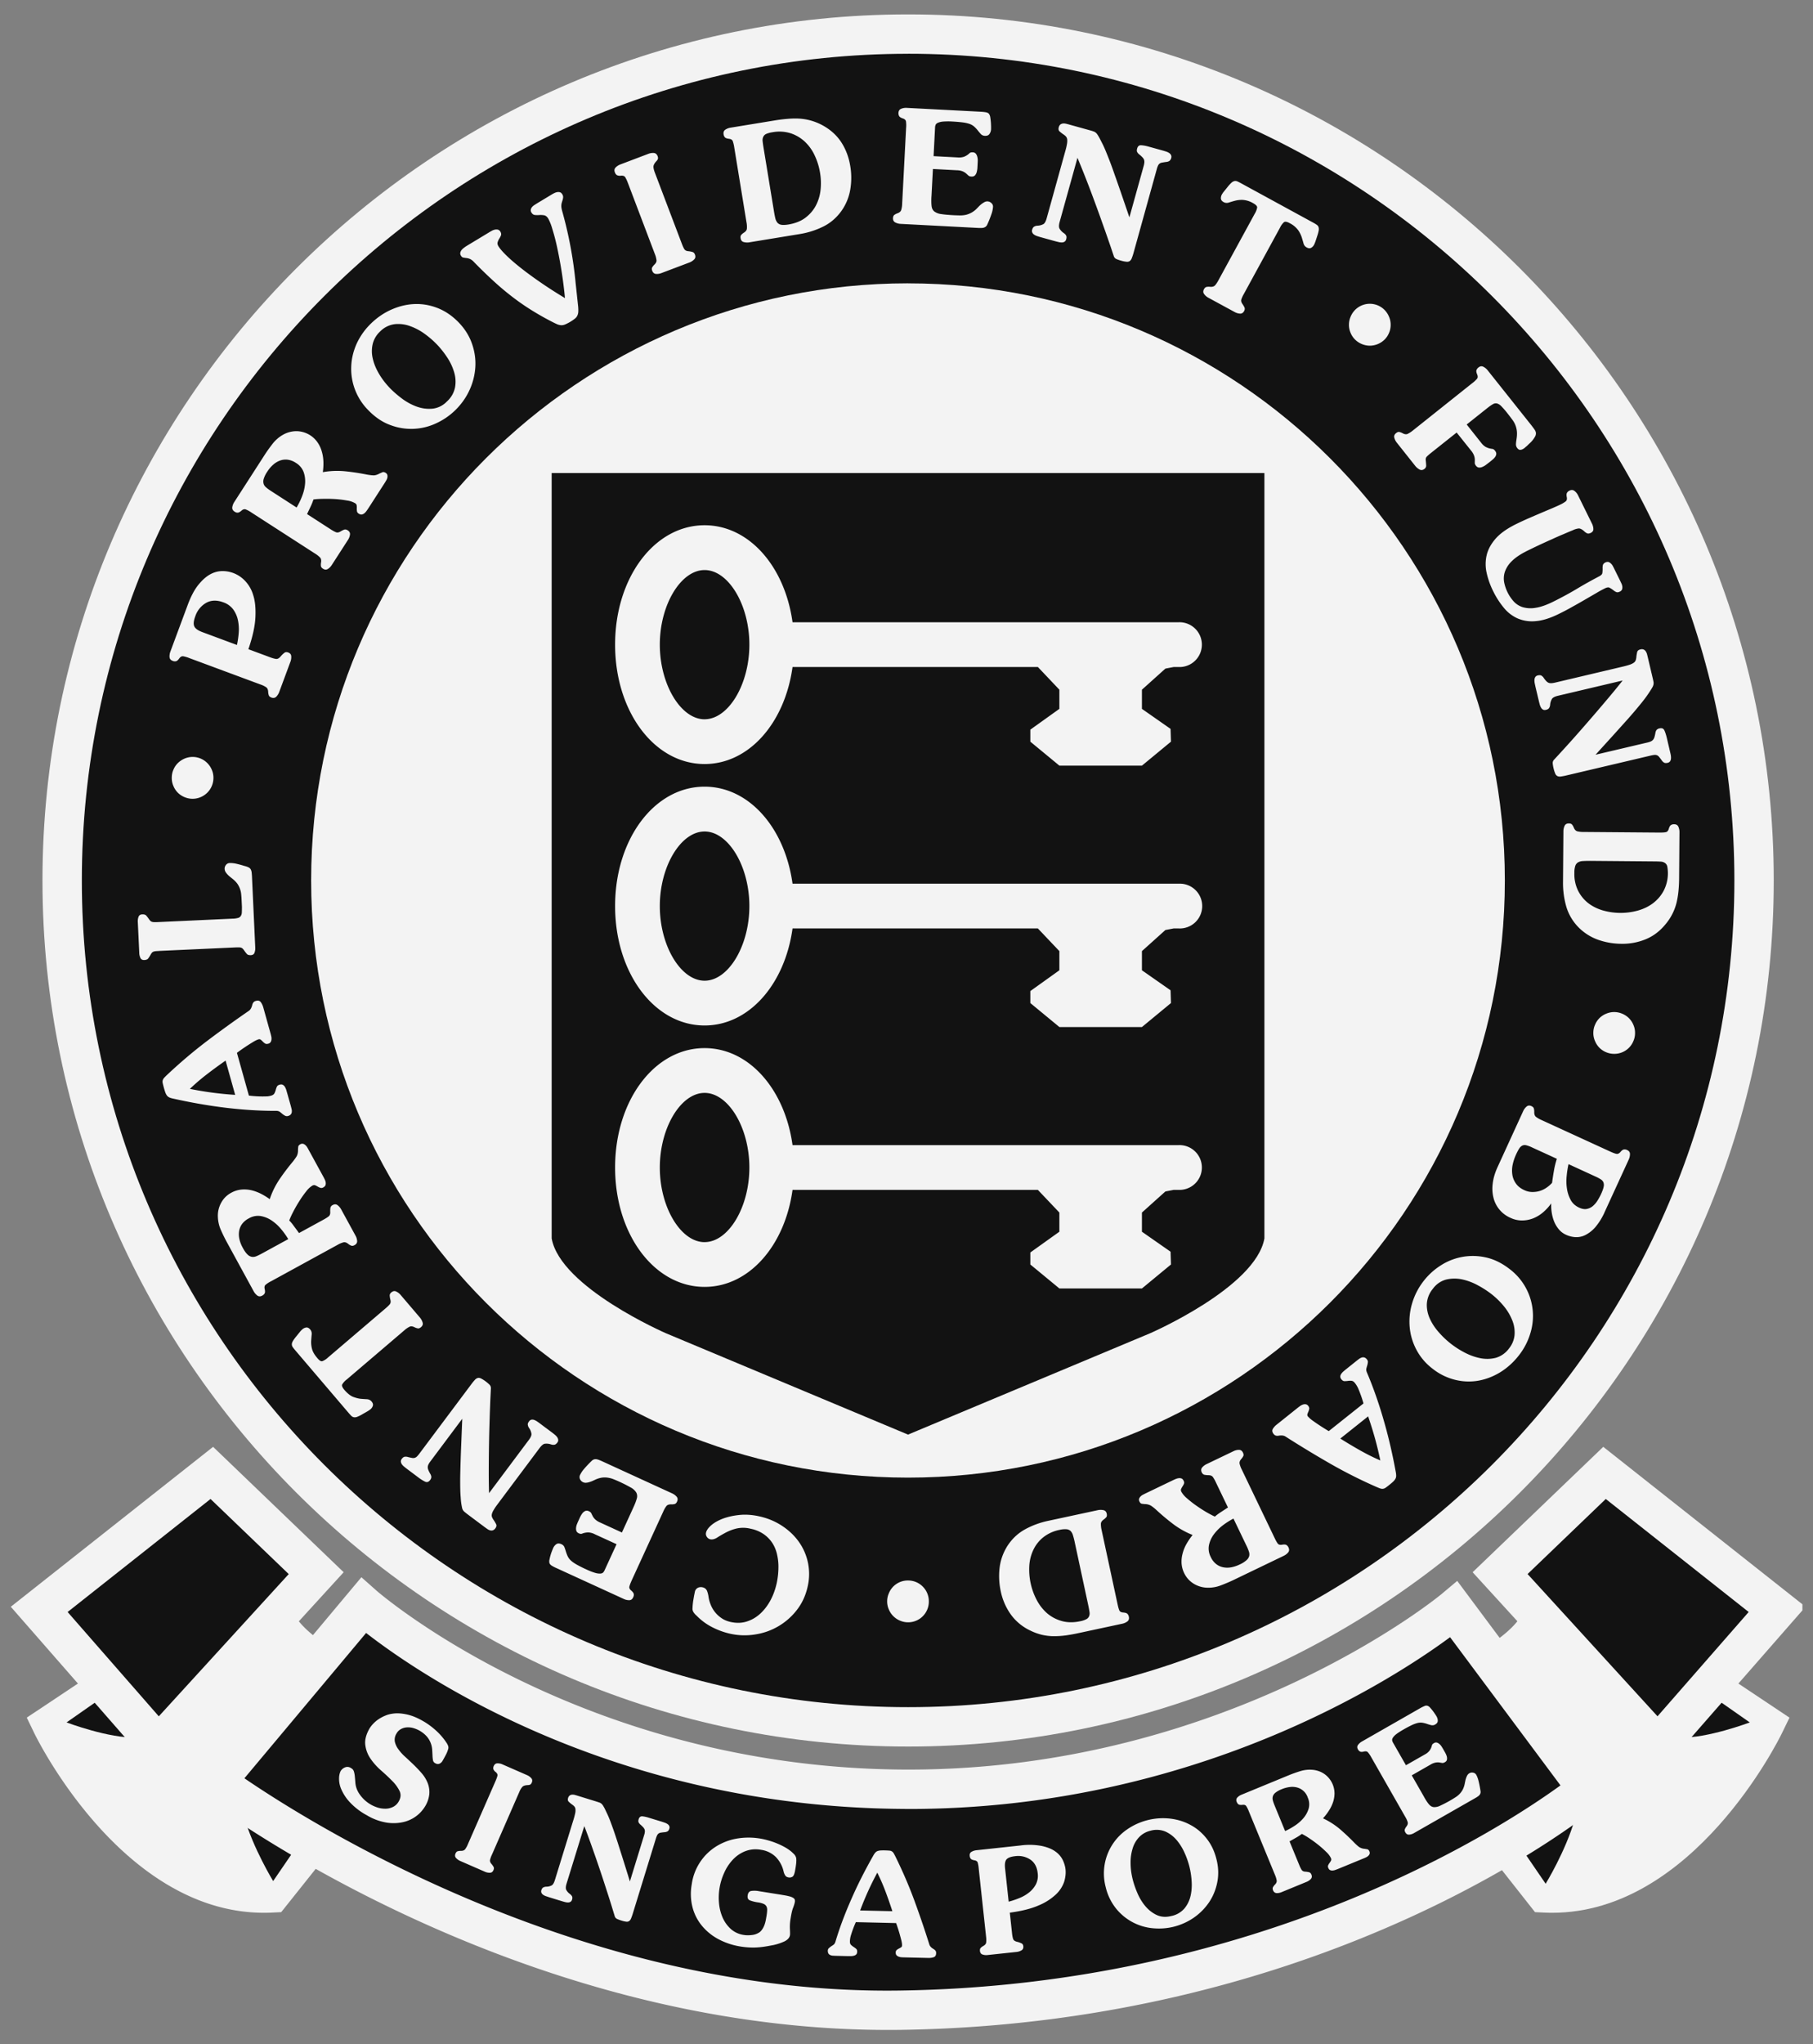
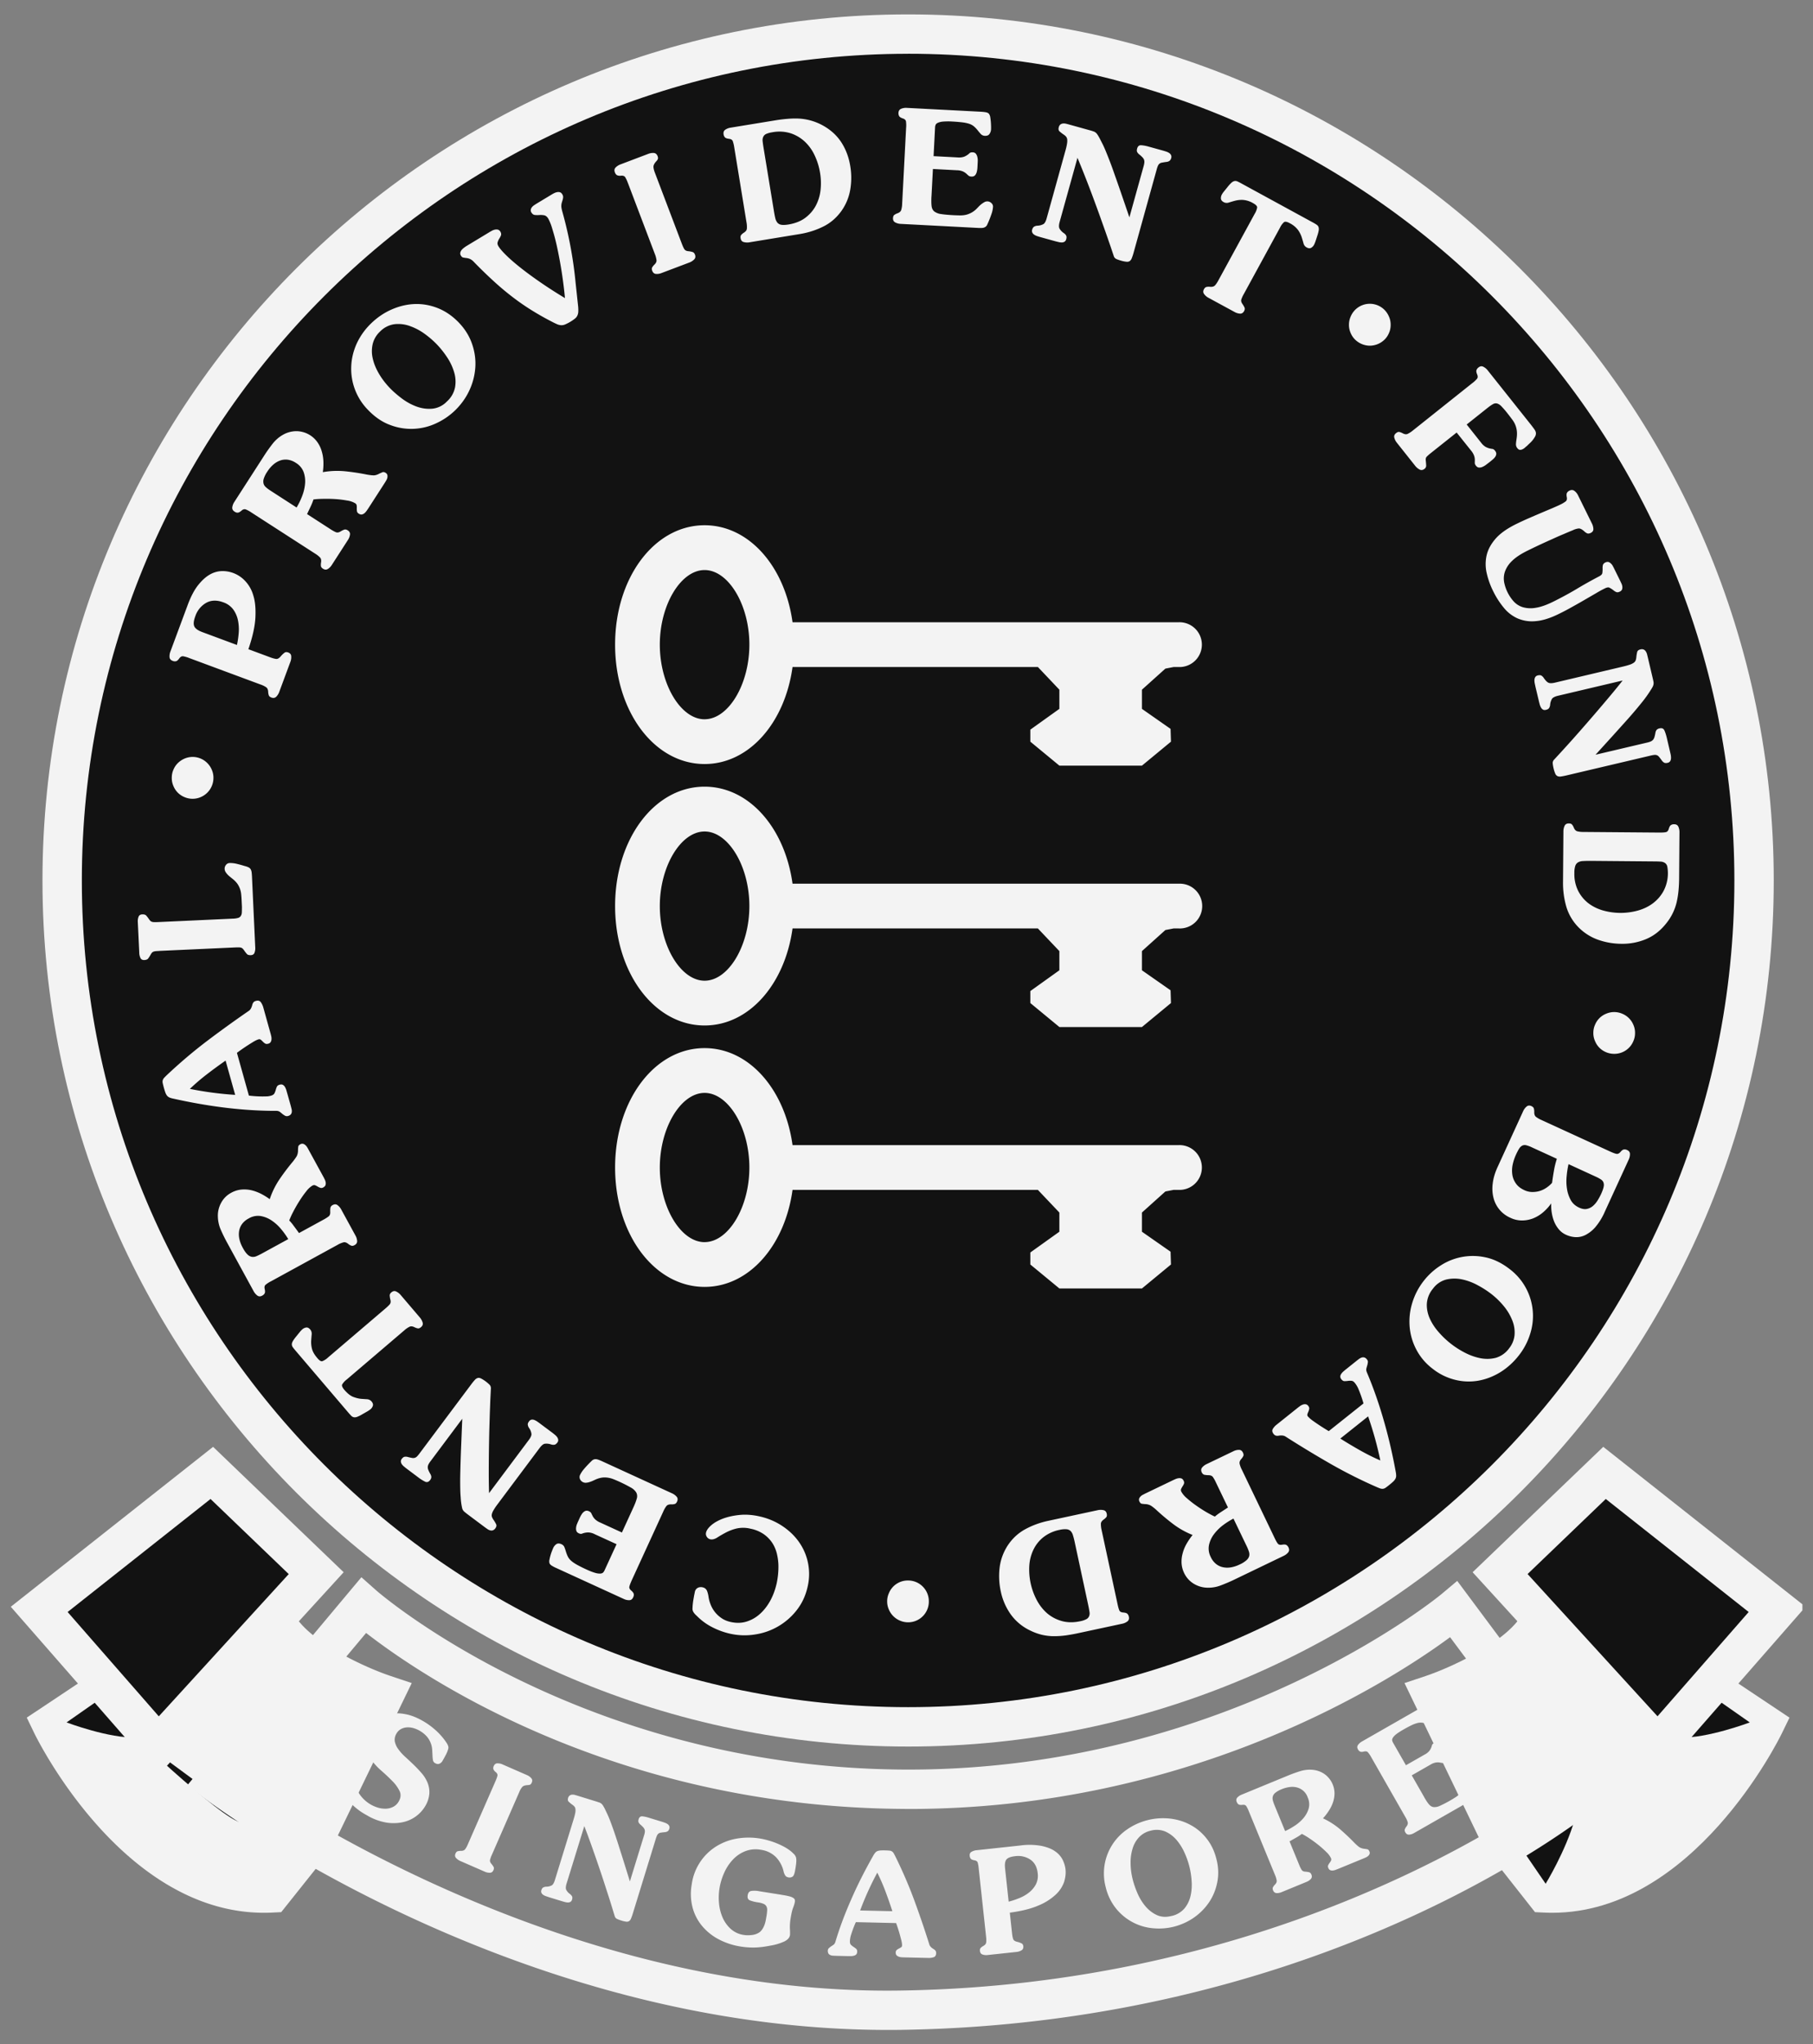
<svg xmlns="http://www.w3.org/2000/svg" width="63" height="71" fill="none">
  <rect width="100%" height="100%" fill="#808080" stroke="none" />
  <path fill="#121212" d="M2.164 30.58c0-16.235 13.161-29.396 29.396-29.396 16.234 0 29.394 13.16 29.394 29.396 0 16.235-13.16 29.396-29.394 29.396-16.235 0-29.396-13.161-29.396-29.396Z" />
  <path fill="#F3F3F3" d="M31.556 60.658c-16.585 0-30.08-13.492-30.08-30.078S14.972.5 31.557.5s30.079 13.493 30.079 30.08c0 16.586-13.494 30.078-30.079 30.078Zm0-58.79c-15.831 0-28.712 12.88-28.712 28.712 0 15.83 12.88 28.71 28.712 28.71 15.832 0 28.712-12.88 28.712-28.71 0-15.833-12.88-28.713-28.712-28.713Z" />
-   <path fill="#121212" d="m8.484 59.28 1.725 1.175-.717 1.05s-.693-1.129-1.008-2.226Zm46.233.092-1.725 1.175.718 1.05s.693-1.128 1.007-2.225Z" />
-   <path fill="#F3F3F3" d="M31.552 9.84c-11.453 0-20.74 9.285-20.74 20.739s9.287 20.739 20.74 20.739c11.454 0 20.74-9.285 20.74-20.74 0-11.453-9.286-20.737-20.74-20.737ZM19.17 16.429h24.767V43.01c-.303 1.704-3.975 3.296-3.975 3.296l-8.409 3.518v-.001h-.002l-8.406-3.517s-3.673-1.592-3.975-3.296V16.428Z" />
  <path fill="#F3F3F3" d="M40.959 21.611H27.54c-.268-1.94-1.512-3.369-3.057-3.369-1.743 0-3.109 1.822-3.109 4.146 0 2.326 1.366 4.147 3.11 4.147 1.544 0 2.788-1.428 3.056-3.37h8.525l.747.788v.666l-1.009.722v.417l1.01.833h2.868l1.009-.833-.014-.444-.995-.695v-.666l.815-.732.285-.055h.177a.778.778 0 1 0 0-1.555Zm-16.475 3.37c-.827 0-1.556-1.212-1.556-2.593 0-1.38.729-2.59 1.556-2.59.829 0 1.556 1.21 1.556 2.59 0 1.381-.727 2.592-1.556 2.592Zm16.475 5.71H27.54c-.268-1.941-1.512-3.37-3.057-3.37-1.743 0-3.109 1.822-3.109 4.146 0 2.326 1.366 4.148 3.11 4.148 1.544 0 2.788-1.43 3.056-3.37h8.525l.747.787v.666l-1.009.722v.416l1.01.833h2.868l1.009-.833-.014-.443-.995-.695v-.666l.815-.732.285-.055h.177a.778.778 0 1 0 0-1.554ZM24.484 34.06c-.827 0-1.556-1.21-1.556-2.592 0-1.38.729-2.59 1.556-2.59.829 0 1.556 1.21 1.556 2.59 0 1.381-.727 2.592-1.556 2.592Zm16.475 5.71H27.54c-.268-1.94-1.512-3.369-3.057-3.369-1.743 0-3.109 1.82-3.109 4.147 0 2.324 1.366 4.146 3.11 4.146 1.544 0 2.788-1.43 3.056-3.369h8.525l.747.787v.666l-1.009.721v.417l1.01.833h2.868l1.009-.833-.014-.444-.995-.694v-.666l.815-.732.285-.055h.177a.778.778 0 1 0 0-1.555Zm-16.475 3.37c-.827 0-1.556-1.21-1.556-2.59 0-1.382.729-2.593 1.556-2.593.829 0 1.556 1.211 1.556 2.592 0 1.38-.727 2.59-1.556 2.59ZM24.2 56.108a.626.626 0 0 1-.09-.099.251.251 0 0 1-.047-.119 2.24 2.24 0 0 1 .026-.299l.03-.175.026-.127a.203.203 0 0 1 .096-.14.239.239 0 0 1 .177-.02c.071.016.12.055.149.12a.858.858 0 0 1 .054.212c.012.082.035.168.07.258a1.009 1.009 0 0 0 .377.476c.09.064.2.11.325.137.194.043.377.039.548-.014.171-.053.326-.14.464-.264.139-.124.259-.277.36-.46.1-.183.174-.385.224-.606a2.723 2.723 0 0 0 .06-.64 1.944 1.944 0 0 0-.053-.387 1.225 1.225 0 0 0-.155-.368 1.146 1.146 0 0 0-.292-.304 1.227 1.227 0 0 0-.467-.196 1.05 1.05 0 0 0-.495-.006 1.656 1.656 0 0 0-.383.148c-.111.06-.208.116-.29.17-.085.051-.163.07-.235.054a.186.186 0 0 1-.118-.086.181.181 0 0 1-.027-.144c.018-.082.079-.168.183-.258s.24-.166.407-.23c.166-.061.357-.104.573-.126.215-.022.443-.006.683.047.288.063.548.17.784.323.235.153.432.336.587.551a1.926 1.926 0 0 1 .312 1.576c-.068.301-.19.567-.37.799a2.25 2.25 0 0 1-1.447.853c-.293.048-.585.04-.876-.025a2.61 2.61 0 0 1-.632-.232 2.046 2.046 0 0 1-.537-.4Zm-2.192-3.751c.06-.13.099-.235.12-.314a.273.273 0 0 0-.02-.21.496.496 0 0 0-.19-.172 5.026 5.026 0 0 0-.605-.29.866.866 0 0 0-.194-.051.697.697 0 0 0-.2-.002.857.857 0 0 0-.224.067l-.1.046a.983.983 0 0 1-.113.042.535.535 0 0 1-.116.023.207.207 0 0 1-.107-.02.206.206 0 0 1-.104-.105.17.17 0 0 1 0-.143.954.954 0 0 1 .142-.213 3.739 3.739 0 0 1 .281-.295.2.2 0 0 1 .089-.041.232.232 0 0 1 .102.01c.037.01.084.03.141.055l2.45 1.123a.462.462 0 0 1 .15.111c.042.047.048.106.017.172-.021.047-.048.074-.08.084a.383.383 0 0 1-.116.013c-.079-.003-.136.015-.171.055a.869.869 0 0 0-.111.192l-1.099 2.395c-.043.097-.07.169-.08.215-.01.046.01.09.06.133.053.045.083.084.091.118.01.034.003.075-.02.122-.03.066-.076.099-.141.098a.43.43 0 0 1-.18-.041l-2.34-1.072a1.178 1.178 0 0 1-.176-.092c-.04-.028-.065-.057-.073-.094a.24.24 0 0 1 .003-.111 1.656 1.656 0 0 1 .085-.294c.019-.047.032-.083.045-.11a.315.315 0 0 1 .11-.133c.046-.03.103-.03.17 0a.192.192 0 0 1 .11.108c.018.047.035.096.05.148.023.075.048.138.075.189a.49.49 0 0 0 .117.14c.051.045.117.088.197.133a4.6 4.6 0 0 0 .316.158c.13.06.235.1.311.121a.55.55 0 0 0 .181.026c.045-.004.077-.017.098-.038a.284.284 0 0 0 .045-.067l.421-.916-.757-.346a.541.541 0 0 0-.214-.062.576.576 0 0 0-.233.044c-.03.01-.066.006-.108-.014-.044-.02-.072-.048-.084-.083a.262.262 0 0 1-.01-.115.42.42 0 0 1 .03-.12c.017-.042.032-.078.046-.107l.056-.124a.896.896 0 0 1 .076-.132.283.283 0 0 1 .101-.09c.04-.02.086-.018.136.004.042.02.071.044.084.073.013.029.028.06.046.093.016.035.043.07.08.11a.594.594 0 0 0 .18.116l.757.347.397-.867Zm-4.718-.114a1.8 1.8 0 0 0-.138.203.466.466 0 0 0-.06.139.178.178 0 0 0 .006.106.52.52 0 0 0 .063.11c.03.045.057.09.078.134.022.043.013.092-.027.145a.17.17 0 0 1-.084.067.16.16 0 0 1-.094.003.315.315 0 0 1-.095-.044l-.09-.064-.604-.452a2.493 2.493 0 0 1-.099-.079.241.241 0 0 1-.091-.153 2.18 2.18 0 0 1-.047-.362 3.675 3.675 0 0 1-.014-.282c-.003-.108-.003-.231-.003-.37a48.282 48.282 0 0 1 .036-1.178l.036-.892-1.112 1.487a.616.616 0 0 0-.067.108.223.223 0 0 0 .002.186c.013.034.033.074.058.12a.262.262 0 0 1 .044.116.18.18 0 0 1-.043.113c-.05.067-.109.085-.175.054a1.4 1.4 0 0 1-.227-.142l-.384-.288a2.114 2.114 0 0 1-.108-.085.474.474 0 0 1-.084-.085.2.2 0 0 1-.037-.094.14.14 0 0 1 .031-.097c.031-.04.063-.065.097-.073a.257.257 0 0 1 .122.01c.055.013.1.023.137.03a.206.206 0 0 0 .094-.003.19.19 0 0 0 .078-.047.933.933 0 0 0 .087-.103l1.793-2.395c.05-.068.093-.12.129-.158a.209.209 0 0 1 .103-.07c.034-.01.074-.003.117.018a1.241 1.241 0 0 1 .291.214c.036.036.051.08.049.132l-.017.34c-.007.146-.012.316-.02.507l-.019.633a65.668 65.668 0 0 0-.018 1.445c0 .248.004.485.01.71l1.383-1.849c.062-.082.092-.15.091-.204a.448.448 0 0 0-.084-.21.26.26 0 0 1-.044-.116c-.003-.032.01-.07.043-.112a.145.145 0 0 1 .082-.06.179.179 0 0 1 .098.009c.034.012.07.031.108.057.038.026.076.053.114.083l.384.286c.038.028.075.057.108.085a.45.45 0 0 1 .084.087c.02.029.033.06.036.092a.132.132 0 0 1-.03.097c-.032.041-.064.066-.097.073a.25.25 0 0 1-.122-.01.482.482 0 0 0-.225-.022c-.05.012-.107.06-.172.146l-1.462 1.954Zm-5.24-4.334a.597.597 0 0 0-.16.175c-.019.043.007.104.076.186.103.119.202.2.297.24.096.037.185.06.266.07.082.006.156.012.222.015.066.005.119.03.16.078.042.05.059.098.047.144a.256.256 0 0 1-.088.13.809.809 0 0 1-.09.062 8.695 8.695 0 0 1-.182.104 1.144 1.144 0 0 1-.179.091.233.233 0 0 1-.119.018.177.177 0 0 1-.094-.05 2.26 2.26 0 0 1-.104-.115l-1.83-2.146a2.159 2.159 0 0 1-.096-.12.171.171 0 0 1-.035-.1c0-.035.011-.073.036-.115a1.33 1.33 0 0 1 .118-.163l.132-.163a.708.708 0 0 1 .076-.079.256.256 0 0 1 .142-.067c.047-.004.091.019.135.07.04.047.056.104.051.17-.007.065-.012.14-.018.22a.943.943 0 0 0 .027.276c.023.1.086.21.19.33.069.082.125.117.17.104a.6.6 0 0 0 .198-.128l2.001-1.707c.064-.055.112-.101.144-.14.032-.04.04-.09.024-.154a.705.705 0 0 1-.025-.153c-.001-.038.018-.074.057-.107.056-.048.113-.058.17-.03a.46.46 0 0 1 .148.113l.679.796a.48.48 0 0 1 .089.165c.02.062 0 .116-.056.164-.039.033-.076.047-.108.042a.42.42 0 0 1-.112-.037c-.07-.036-.129-.044-.177-.02a.773.773 0 0 0-.182.125l-2 1.706Zm-.8-5.555c.075-.041.131-.078.17-.109.04-.031.058-.08.056-.146a.777.777 0 0 1 .006-.154.14.14 0 0 1 .078-.093c.065-.035.122-.034.173.006.05.038.09.086.12.14l.503.92c.03.054.048.113.054.177.005.063-.024.113-.09.149-.044.025-.083.03-.114.018a.412.412 0 0 1-.101-.058c-.06-.05-.117-.07-.17-.057a.827.827 0 0 0-.203.086l-2.31 1.264a.948.948 0 0 0-.193.124c-.036.03-.046.079-.032.142.015.067.016.117.003.149a.19.19 0 0 1-.09.086c-.063.035-.12.033-.172-.006a.464.464 0 0 1-.12-.14l-.938-1.717a5.519 5.519 0 0 1-.206-.421 1.21 1.21 0 0 1-.103-.453.924.924 0 0 1 .112-.484.842.842 0 0 1 .352-.352.9.9 0 0 1 .344-.11 1.12 1.12 0 0 1 .347.02c.113.026.225.067.335.121.11.056.213.119.312.192.083-.252.2-.485.345-.699.144-.212.301-.418.47-.62.055-.072.098-.133.126-.181a.448.448 0 0 0 .041-.212c.002-.043.005-.08.009-.111.004-.032.028-.06.073-.085a.132.132 0 0 1 .093-.016.182.182 0 0 1 .078.043c.025.02.045.044.063.072a.811.811 0 0 1 .044.077l.518.947c.016.028.032.06.049.095.018.035.029.07.035.104a.21.21 0 0 1-.006.097c-.011.031-.037.058-.078.081a.124.124 0 0 1-.1.014.51.51 0 0 1-.093-.043.576.576 0 0 0-.09-.046c-.03-.011-.062-.007-.098.013a.781.781 0 0 0-.213.201c-.081.1-.16.213-.239.338a4.844 4.844 0 0 0-.212.37 2.82 2.82 0 0 0-.137.3c.046.046.098.107.153.184.057.076.119.16.186.253l.86-.47Zm-1.234.68a2.626 2.626 0 0 0-.245-.343 1.543 1.543 0 0 0-.326-.299.984.984 0 0 0-.383-.158.626.626 0 0 0-.416.081.673.673 0 0 0-.24.202.582.582 0 0 0-.099.253.734.734 0 0 0 .016.28c.022.096.061.192.115.29.054.1.105.173.156.222a.293.293 0 0 0 .15.087c.05.009.103.004.16-.018.054-.023.115-.052.182-.088l.93-.508ZM8.649 38.05a3.876 3.876 0 0 0 .656.026.811.811 0 0 0 .11-.022c.06-.017.1-.044.12-.08a.6.6 0 0 0 .045-.114.809.809 0 0 1 .039-.114c.015-.035.047-.06.097-.074.042-.012.078-.012.106.002a.187.187 0 0 1 .073.065c.02.031.036.067.05.107l.036.124.123.436.029.114a.277.277 0 0 1 .006.104.156.156 0 0 1-.037.083.196.196 0 0 1-.094.052.137.137 0 0 1-.103-.01.667.667 0 0 1-.088-.058c-.04-.035-.072-.06-.096-.079a.225.225 0 0 0-.119-.032c-.54.002-1.114-.032-1.72-.103-.604-.072-1.23-.18-1.872-.324a.594.594 0 0 1-.129-.04.23.23 0 0 1-.082-.067.458.458 0 0 1-.055-.107 2.93 2.93 0 0 1-.091-.328.2.2 0 0 1 .004-.1.218.218 0 0 1 .049-.08c.022-.025.055-.057.093-.094.457-.43.92-.822 1.39-1.179a39.93 39.93 0 0 1 1.45-1.046c.059-.036.1-.105.126-.208a.255.255 0 0 1 .04-.09.16.16 0 0 1 .086-.052c.078-.023.135-.007.173.045a.593.593 0 0 1 .083.174l.25.897c.01.032.018.067.027.105a.36.36 0 0 1 .01.108.203.203 0 0 1-.027.096.13.13 0 0 1-.09.062c-.041.012-.076.01-.104-.007a.417.417 0 0 1-.078-.064.795.795 0 0 0-.07-.066.088.088 0 0 0-.082-.015.695.695 0 0 0-.079.031 1.335 1.335 0 0 0-.134.075 6.943 6.943 0 0 0-.537.362l.416 1.486Zm-.81-1.215c-.23.16-.449.32-.657.481a7.055 7.055 0 0 0-.584.501 11.737 11.737 0 0 0 1.574.208l-.333-1.19Zm-2.303-3.809c-.05.003-.093.005-.123.008a.346.346 0 0 0-.079.017.147.147 0 0 0-.054.036.438.438 0 0 0-.046.069c-.034.06-.064.105-.088.136-.025.03-.068.047-.13.05-.062.003-.107-.018-.132-.063a.45.45 0 0 1-.045-.2l-.05-1.045a.45.45 0 0 1 .028-.202c.022-.048.064-.073.126-.075.062-.003.107.01.135.037.026.028.06.072.098.128.021.029.038.05.054.064a.13.13 0 0 0 .056.03c.023.007.049.01.08.01.033.002.073 0 .125-.002l2.592-.119a.729.729 0 0 0 .188-.025.168.168 0 0 0 .095-.066.242.242 0 0 0 .037-.122c.002-.052.004-.117.004-.194l-.01-.204a3.352 3.352 0 0 0-.015-.225.768.768 0 0 0-.132-.374.883.883 0 0 0-.164-.169L8 30.457a.931.931 0 0 1-.089-.08.587.587 0 0 1-.073-.094.22.22 0 0 1-.032-.104.205.205 0 0 1 .046-.14.166.166 0 0 1 .127-.066.95.95 0 0 1 .255.03c.096.023.18.046.25.069.06.014.107.03.141.046a.186.186 0 0 1 .077.059c.018.026.03.057.038.094.007.04.011.09.015.152l.114 2.472a.45.45 0 0 1-.028.202c-.02.047-.063.073-.125.076-.063.002-.109-.01-.135-.039a1.153 1.153 0 0 1-.099-.128.337.337 0 0 0-.053-.063.16.16 0 0 0-.057-.032.318.318 0 0 0-.08-.008c-.031-.001-.073 0-.124.002l-2.632.12Zm3.865-10.193c.08.029.145.046.195.052.052.005.105-.025.16-.091a.776.776 0 0 1 .133-.127c.033-.023.074-.025.123-.008.069.026.106.07.108.135a.448.448 0 0 1-.026.183l-.393 1.06a.478.478 0 0 1-.099.158c-.045.045-.102.056-.171.031-.048-.019-.078-.043-.09-.076a.457.457 0 0 1-.022-.113c-.002-.08-.025-.135-.067-.166a.798.798 0 0 0-.2-.098l-2.469-.916a1.123 1.123 0 0 0-.22-.065c-.047-.005-.09.017-.13.07-.04.057-.076.09-.11.1a.177.177 0 0 1-.122-.01c-.07-.025-.106-.07-.11-.134a.464.464 0 0 1 .028-.184l.593-1.596c.114-.311.24-.552.378-.723.139-.173.28-.296.42-.371a.874.874 0 0 1 .417-.11 1.069 1.069 0 0 1 .775.326 1.2 1.2 0 0 1 .293.497c.07.209.095.47.08.78-.015.314-.097.683-.244 1.11l.77.286ZM8.233 22.4c.03-.13.05-.27.062-.419a1.57 1.57 0 0 0-.025-.432.988.988 0 0 0-.162-.378.723.723 0 0 0-.348-.252c-.224-.083-.422-.078-.594.017a.842.842 0 0 0-.38.468c-.057.155-.07.27-.035.348.034.078.126.144.279.201l1.203.447Zm3.261-4.014c.071.045.13.078.177.097.047.019.097.012.154-.02a.71.71 0 0 1 .14-.07c.035-.01.075-.003.118.025.062.04.088.091.078.154a.455.455 0 0 1-.067.175l-.567.879a.432.432 0 0 1-.131.132c-.054.035-.111.033-.173-.007-.043-.028-.067-.059-.071-.092a.409.409 0 0 1 .003-.116c.015-.078.004-.136-.03-.177a.841.841 0 0 0-.174-.138L8.737 17.8a1.002 1.002 0 0 0-.2-.109c-.044-.015-.092-.003-.14.04-.052.045-.095.07-.13.073-.035.005-.075-.007-.118-.036-.061-.04-.086-.091-.077-.154a.458.458 0 0 1 .066-.174l1.06-1.644c.082-.127.173-.253.272-.381.1-.128.217-.23.349-.307a.945.945 0 0 1 .479-.133.9.9 0 0 1 .738.392c.066.096.115.201.146.314.033.112.052.23.056.353a2.11 2.11 0 0 1-.02.364c.261-.046.52-.055.778-.03.257.026.513.066.769.117.09.015.165.023.22.024.057 0 .125-.02.206-.065l.102-.045c.03-.01.066-.004.11.024.03.02.05.045.057.073a.217.217 0 0 1 .001.09.284.284 0 0 1-.034.089l-.045.076-.585.907c-.02.028-.038.058-.062.089a.405.405 0 0 1-.074.08.197.197 0 0 1-.089.041c-.031.006-.068-.005-.108-.03-.034-.022-.054-.049-.059-.08a.517.517 0 0 1-.007-.103.486.486 0 0 0-.004-.102c-.004-.03-.022-.056-.057-.078a.772.772 0 0 0-.278-.092 3.662 3.662 0 0 0-.41-.05 5.187 5.187 0 0 0-.427-.008c-.137.002-.248.01-.33.022-.02.064-.048.137-.087.223l-.135.284.824.532Zm-1.188-.76a2.48 2.48 0 0 0 .186-.379c.057-.142.093-.285.107-.429a.976.976 0 0 0-.044-.412.632.632 0 0 0-.27-.328.685.685 0 0 0-.292-.113.581.581 0 0 0-.269.033.746.746 0 0 0-.239.148c-.074.065-.14.145-.2.239a.951.951 0 0 0-.12.241.306.306 0 0 0-.005.175c.015.05.046.093.092.13.044.04.1.078.164.12l.89.575Zm5.497-3.363a2.36 2.36 0 0 1-.653.441 2.038 2.038 0 0 1-1.594.055c-.274-.1-.53-.275-.77-.525a2.033 2.033 0 0 1-.58-1.524c.012-.27.078-.534.195-.79a2.33 2.33 0 0 1 .504-.697c.217-.208.457-.369.722-.482.262-.113.53-.174.8-.182.27-.007.536.042.798.147.261.106.5.271.717.496.214.223.367.469.46.738.094.27.132.541.115.814a2.234 2.234 0 0 1-.207.804c-.12.26-.29.496-.507.705Zm-.275-.318a.893.893 0 0 0 .285-.495c.031-.177.02-.354-.035-.532a1.897 1.897 0 0 0-.246-.516 3.238 3.238 0 0 0-.35-.44 3.239 3.239 0 0 0-.425-.367 1.994 1.994 0 0 0-.51-.27 1.175 1.175 0 0 0-.535-.066.865.865 0 0 0-.509.259.875.875 0 0 0-.25.42 1.093 1.093 0 0 0-.004.496c.037.174.107.351.21.529.102.178.232.35.39.515.12.124.261.246.422.367.162.12.332.212.511.277.18.064.36.088.54.072a.812.812 0 0 0 .506-.249ZM17 8.066l.094-.053a.394.394 0 0 1 .105-.038.246.246 0 0 1 .105.001.15.15 0 0 1 .084.07c.027.047.034.09.02.129a.63.63 0 0 1-.06.115.503.503 0 0 0-.055.122c-.013.042-.004.088.026.138.046.076.13.176.255.3.124.124.285.265.48.421.196.157.427.328.693.512.266.185.561.375.885.57a15.09 15.09 0 0 0-.275-1.775 7.13 7.13 0 0 0-.165-.629 1.78 1.78 0 0 0-.14-.356c-.04-.065-.087-.104-.14-.115a.659.659 0 0 0-.165-.01.927.927 0 0 1-.158-.001c-.05-.004-.09-.033-.123-.087a.133.133 0 0 1-.021-.099.196.196 0 0 1 .04-.086.354.354 0 0 1 .079-.07l.082-.053.539-.325a.892.892 0 0 1 .085-.045.372.372 0 0 1 .098-.03.193.193 0 0 1 .095.007c.029.01.054.033.075.067a.178.178 0 0 1 .03.108.46.46 0 0 1-.025.114c-.012.037-.02.068-.027.093a.407.407 0 0 0-.003.17c.005.035.017.08.032.134a14.173 14.173 0 0 1 .458 2.47l.088.82a1.3 1.3 0 0 1 .003.184.35.35 0 0 1-.037.133.3.3 0 0 1-.087.1 1.507 1.507 0 0 1-.325.193.322.322 0 0 1-.14.03.435.435 0 0 1-.138-.031 2.843 2.843 0 0 1-.187-.09 9.714 9.714 0 0 1-.66-.371 8.08 8.08 0 0 1-.64-.435 9.602 9.602 0 0 1-.669-.552 16.15 16.15 0 0 1-.752-.727.407.407 0 0 0-.145-.102.461.461 0 0 0-.119-.027 1.047 1.047 0 0 1-.1-.016c-.03-.005-.055-.027-.077-.064a.14.14 0 0 1-.022-.11.253.253 0 0 1 .049-.094.539.539 0 0 1 .086-.077c.033-.025.063-.045.091-.062l.779-.47Zm4.82-1.706a1.11 1.11 0 0 0-.095-.207c-.027-.04-.074-.056-.139-.052a.263.263 0 0 1-.147-.017.185.185 0 0 1-.073-.1c-.027-.068-.016-.125.03-.17a.458.458 0 0 1 .156-.101l.979-.371a.46.46 0 0 1 .184-.03c.063.005.109.041.136.11.018.048.018.085.004.113a.306.306 0 0 1-.053.07c-.064.07-.095.133-.095.186 0 .053.018.124.052.213l.935 2.463c.03.079.058.14.084.183.027.044.072.068.138.074a.737.737 0 0 1 .151.029c.036.012.064.042.082.09.026.067.016.125-.03.17a.466.466 0 0 1-.156.101l-.979.37a.434.434 0 0 1-.183.03c-.064-.003-.11-.04-.136-.108-.018-.048-.02-.087-.003-.117.017-.03.04-.06.071-.092.058-.053.086-.107.08-.16a.832.832 0 0 0-.057-.214l-.935-2.463Zm5.131-2.182c.142-.023.282-.04.422-.051.14-.012.277-.015.412-.007a1.937 1.937 0 0 1 .798.232c.278.152.496.35.653.592.157.243.26.518.31.825.046.273.045.543 0 .813a1.8 1.8 0 0 1-.308.746c-.174.24-.386.422-.64.545-.253.124-.524.21-.81.256l-1.756.288a.446.446 0 0 1-.186-.01c-.062-.015-.099-.059-.11-.132-.01-.05-.002-.089.02-.115a.392.392 0 0 1 .087-.075c.068-.042.105-.088.11-.142a.808.808 0 0 0-.013-.221l-.425-2.6a1.204 1.204 0 0 0-.053-.223c-.02-.044-.06-.07-.125-.077-.068-.008-.115-.023-.142-.047a.192.192 0 0 1-.051-.11c-.012-.074.01-.127.062-.162a.458.458 0 0 1 .174-.068l1.571-.257Zm-.057 3.16c.016.094.031.174.047.24a.39.39 0 0 0 .073.156.232.232 0 0 0 .137.073c.06.01.143.007.248-.01.228-.039.42-.112.575-.225.153-.114.276-.251.365-.412a1.5 1.5 0 0 0 .172-.542c.024-.2.02-.405-.015-.616a2.247 2.247 0 0 0-.186-.602 1.54 1.54 0 0 0-.343-.48 1.332 1.332 0 0 0-.495-.292 1.31 1.31 0 0 0-.631-.035.886.886 0 0 0-.22.06.212.212 0 0 0-.1.102.278.278 0 0 0-.02.15c.006.06.016.132.03.218l.363 2.214Zm5.473-.517c-.007.144-.005.256.005.337.01.082.042.143.095.187a.505.505 0 0 0 .24.09c.11.017.255.03.443.04.08.003.155.006.225.006a.87.87 0 0 0 .2-.023.777.777 0 0 0 .37-.217l.077-.08a.857.857 0 0 1 .19-.143.203.203 0 0 1 .24.037.16.16 0 0 1 .054.132.931.931 0 0 1-.055.251 3.58 3.58 0 0 1-.152.378.183.183 0 0 1-.067.07.23.23 0 0 1-.098.03 1.105 1.105 0 0 1-.15 0l-2.693-.141a.44.44 0 0 1-.18-.049c-.056-.029-.084-.079-.08-.153.004-.05.018-.087.045-.108a.414.414 0 0 1 .101-.054c.076-.026.122-.065.138-.115a.802.802 0 0 0 .034-.218l.137-2.632a.997.997 0 0 0-.004-.228c-.007-.046-.043-.082-.104-.103-.066-.021-.108-.047-.129-.076a.2.2 0 0 1-.028-.12c.005-.073.037-.12.098-.143a.441.441 0 0 1 .183-.03l2.57.134c.084.005.15.012.197.022.047.01.082.03.102.06a.27.27 0 0 1 .039.104 2.324 2.324 0 0 1 .028.424.316.316 0 0 1-.054.162c-.031.047-.083.068-.157.065a.202.202 0 0 1-.143-.06 2.517 2.517 0 0 1-.102-.12.991.991 0 0 0-.138-.147.511.511 0 0 0-.16-.089 1.285 1.285 0 0 0-.232-.05 5.262 5.262 0 0 0-.352-.03 2.292 2.292 0 0 0-.334.002.549.549 0 0 0-.18.044c-.039.019-.065.043-.074.07a.244.244 0 0 0-.019.08l-.052 1.006.83.044a.57.57 0 0 0 .222-.021.583.583 0 0 0 .2-.128c.023-.021.06-.03.106-.028.048.002.085.018.109.047.024.03.041.063.051.102.01.04.017.08.017.125 0 .044-.002.082-.004.116l-.007.135a.741.741 0 0 1-.022.15.28.28 0 0 1-.06.122c-.03.032-.072.048-.128.045-.047-.003-.083-.015-.105-.036l-.077-.07a.459.459 0 0 0-.114-.072.572.572 0 0 0-.211-.041l-.83-.044-.05.952Zm4.657-1.594a1.87 1.87 0 0 0 .054-.238.558.558 0 0 0 .006-.15.195.195 0 0 0-.044-.1.499.499 0 0 0-.098-.078 1.454 1.454 0 0 1-.123-.097c-.035-.032-.046-.082-.027-.145a.175.175 0 0 1 .054-.094.182.182 0 0 1 .087-.035.304.304 0 0 1 .104.006c.036.008.072.017.107.027l.727.202c.05.013.09.026.121.037.032.01.06.025.08.042a.27.27 0 0 1 .061.068c.02.028.042.065.067.11.036.067.07.137.108.21.037.073.076.159.117.259a13.703 13.703 0 0 1 .308.815c.066.184.14.396.224.64.083.242.18.523.288.843l.498-1.79a.67.67 0 0 0 .023-.125.237.237 0 0 0-.014-.093.256.256 0 0 0-.056-.08.957.957 0 0 0-.098-.09.264.264 0 0 1-.083-.093c-.015-.03-.015-.07 0-.12.022-.08.07-.12.143-.113.072.004.161.02.263.049l.462.128c.046.013.09.026.131.04a.386.386 0 0 1 .11.05.19.19 0 0 1 .068.073.14.14 0 0 1 .007.102.185.185 0 0 1-.064.103.248.248 0 0 1-.117.035 2.814 2.814 0 0 0-.14.023.183.183 0 0 0-.086.036.178.178 0 0 0-.054.073.754.754 0 0 0-.044.128l-.8 2.882a1.721 1.721 0 0 1-.064.195.225.225 0 0 1-.07.103.17.17 0 0 1-.116.025.984.984 0 0 1-.19-.038 1.186 1.186 0 0 1-.159-.055.166.166 0 0 1-.093-.106l-.108-.322-.167-.482-.212-.596a76.48 76.48 0 0 0-.244-.666 37.24 37.24 0 0 0-.53-1.345l-.619 2.226c-.027.099-.03.174-.01.222a.45.45 0 0 0 .154.167c.041.03.07.06.083.09.015.032.015.072.001.121a.14.14 0 0 1-.054.085.171.171 0 0 1-.093.029.433.433 0 0 1-.123-.015 2.436 2.436 0 0 1-.136-.034l-.462-.128a2.327 2.327 0 0 1-.133-.04.413.413 0 0 1-.108-.05.182.182 0 0 1-.068-.074.136.136 0 0 1-.007-.1c.014-.05.036-.085.064-.104a.238.238 0 0 1 .117-.036.473.473 0 0 0 .218-.06c.041-.03.078-.096.106-.199l.653-2.353Zm6.575 2.199a.62.62 0 0 0 .086-.22c.002-.047-.044-.096-.136-.147a.809.809 0 0 0-.364-.116.946.946 0 0 0-.275.03 6.278 6.278 0 0 0-.211.062.223.223 0 0 1-.177-.014c-.058-.032-.09-.071-.096-.119a.26.26 0 0 1 .036-.153.706.706 0 0 1 .061-.089l.132-.163a1.23 1.23 0 0 1 .136-.15.242.242 0 0 1 .104-.059.173.173 0 0 1 .106.014c.037.016.083.04.137.07l2.477 1.351c.056.03.1.056.134.08a.168.168 0 0 1 .068.08.252.252 0 0 1 .007.12 1.217 1.217 0 0 1-.052.194 6.99 6.99 0 0 1-.066.2.675.675 0 0 1-.042.1.26.26 0 0 1-.109.113c-.042.02-.092.015-.15-.017a.217.217 0 0 1-.109-.14 6.524 6.524 0 0 0-.063-.214.956.956 0 0 0-.123-.245.825.825 0 0 0-.294-.243c-.094-.052-.16-.062-.198-.035a.591.591 0 0 0-.139.191l-1.259 2.307a.995.995 0 0 0-.084.183c-.016.049-.004.099.033.153a.833.833 0 0 1 .078.134c.014.035.008.075-.015.12-.037.064-.085.094-.15.088a.448.448 0 0 1-.177-.054l-.92-.5a.43.43 0 0 1-.14-.122c-.04-.05-.043-.108-.008-.173.025-.044.054-.07.088-.077a.376.376 0 0 1 .115-.006c.079.008.137-.006.175-.043.038-.039.08-.1.125-.184l1.259-2.307Zm6.121 8.309a1.403 1.403 0 0 0-.147.131c-.028.032-.037.078-.028.136.006.055.01.108.013.158a.14.14 0 0 1-.057.123c-.058.046-.115.054-.172.024a.49.49 0 0 1-.144-.118l-.651-.82a.459.459 0 0 1-.083-.167c-.017-.06.005-.115.062-.16.04-.033.077-.046.11-.04.033.007.07.02.108.04.07.04.13.05.179.029a.923.923 0 0 0 .186-.12l2.06-1.641a1.05 1.05 0 0 0 .17-.156c.028-.037.03-.085.006-.145-.027-.063-.037-.112-.028-.147a.194.194 0 0 1 .072-.1c.058-.046.114-.053.171-.023.058.03.105.069.144.117l1.49 1.873c.059.074.104.135.137.181.032.047.052.09.054.131a.219.219 0 0 1-.03.121.914.914 0 0 1-.187.234c-.037.035-.07.065-.095.092-.025.018-.049.04-.074.062a.336.336 0 0 1-.083.054.182.182 0 0 1-.089.019c-.03-.003-.058-.021-.086-.056a.204.204 0 0 1-.05-.137c.002-.048.007-.096.015-.145.018-.108.025-.202.019-.283a.789.789 0 0 0-.169-.437 7.296 7.296 0 0 0-.17-.223 2.879 2.879 0 0 0-.205-.235.332.332 0 0 0-.15-.095.194.194 0 0 0-.14.025c-.05.027-.111.07-.183.126l-.729.58.5.63a.553.553 0 0 0 .165.152c.048.022.09.04.126.047.036.01.07.014.102.019.03.003.06.024.09.06.03.038.045.072.045.105s-.01.066-.03.099a.402.402 0 0 1-.084.095c-.034.03-.07.06-.107.09l-.136.103a.568.568 0 0 1-.13.075.245.245 0 0 1-.117.02c-.038-.004-.07-.024-.1-.061-.03-.038-.044-.072-.043-.104l.002-.103a.454.454 0 0 0-.023-.135.584.584 0 0 0-.107-.185l-.502-.628-.897.713Zm5.6 2.45a.475.475 0 0 1 .048.179c.005.064-.025.11-.087.142-.053.026-.095.031-.13.017a.389.389 0 0 1-.108-.078c-.073-.063-.133-.094-.184-.091a.584.584 0 0 0-.2.059c-.099.04-.21.087-.33.139-.123.05-.253.108-.392.172a22.106 22.106 0 0 0-.864.404c-.234.116-.41.233-.534.356a.95.95 0 0 0-.244.369.745.745 0 0 0-.027.37 1.402 1.402 0 0 0 .339.673.713.713 0 0 0 .316.194.988.988 0 0 0 .446.018c.171-.026.371-.097.601-.21.286-.142.557-.288.812-.44.253-.153.52-.301.8-.448.057-.032.09-.067.097-.103a.962.962 0 0 0 .01-.164.4.4 0 0 1 .011-.12c.01-.035.038-.065.082-.088.04-.018.075-.025.107-.018.03.009.058.024.083.049a.3.3 0 0 1 .068.085c.019.035.036.066.05.096l.212.43.046.098c.015.035.024.07.027.106a.208.208 0 0 1-.013.097.158.158 0 0 1-.078.07c-.047.024-.087.027-.12.014a.404.404 0 0 1-.102-.064.9.9 0 0 0-.14-.09c-.036-.016-.088-.007-.161.03a4.06 4.06 0 0 0-.292.16l-.385.223c-.14.082-.288.166-.444.252-.155.088-.31.17-.467.246-.302.15-.57.234-.805.253a1.276 1.276 0 0 1-.625-.091 1.3 1.3 0 0 1-.484-.37 2.896 2.896 0 0 1-.376-.586 2.732 2.732 0 0 1-.221-.618 1.38 1.38 0 0 1-.005-.612c.045-.201.147-.393.306-.578.159-.185.396-.355.713-.512.134-.066.278-.133.431-.2a77.7 77.7 0 0 1 .833-.355c.117-.051.206-.09.27-.121a1.1 1.1 0 0 0 .197-.116c.037-.031.05-.078.038-.143-.013-.067-.012-.116.003-.148a.19.19 0 0 1 .092-.083c.065-.032.123-.028.174.013a.42.42 0 0 1 .118.144l.488.99Zm1.086 4.963a2.5 2.5 0 0 0 .236-.067.532.532 0 0 0 .135-.068.192.192 0 0 0 .064-.087.51.51 0 0 0 .022-.124 1.66 1.66 0 0 1 .026-.153c.011-.048.05-.08.114-.095a.17.17 0 0 1 .108.003c.03.012.054.032.073.058.02.029.035.06.046.095l.027.107.173.735c.012.05.02.09.027.124a.268.268 0 0 1 .001.09.32.32 0 0 1-.03.087 1.45 1.45 0 0 1-.065.11 4.321 4.321 0 0 1-.302.423 15.336 15.336 0 0 1-.565.663l-.453.503-.6.66 1.806-.425a.626.626 0 0 0 .121-.04.223.223 0 0 0 .075-.058.28.28 0 0 0 .045-.087c.01-.034.02-.078.031-.13a.255.255 0 0 1 .04-.117.18.18 0 0 1 .105-.058c.083-.02.14.004.17.07s.058.152.083.255l.109.467c.011.046.022.091.03.134.007.044.01.084.007.12a.181.181 0 0 1-.03.095.14.14 0 0 1-.086.055c-.05.012-.091.01-.121-.005a.26.26 0 0 1-.089-.087 2.215 2.215 0 0 0-.084-.11.2.2 0 0 0-.073-.06.206.206 0 0 0-.092-.013 1.097 1.097 0 0 0-.133.024l-2.913.686c-.081.02-.15.032-.2.039a.211.211 0 0 1-.124-.013.17.17 0 0 1-.078-.09 1.061 1.061 0 0 1-.058-.184 1.094 1.094 0 0 1-.028-.165.163.163 0 0 1 .048-.133l.23-.25a42.344 42.344 0 0 0 .762-.851 64.034 64.034 0 0 0 .941-1.097c.16-.19.309-.373.448-.55l-2.247.53c-.1.024-.167.057-.202.098a.467.467 0 0 0-.07.215.246.246 0 0 1-.04.118c-.02.027-.055.046-.105.058-.04.009-.074.008-.1-.007a.175.175 0 0 1-.07-.068.494.494 0 0 1-.048-.114c-.011-.045-.024-.09-.034-.136l-.111-.467-.029-.135a.507.507 0 0 1-.008-.12.2.2 0 0 1 .031-.095.138.138 0 0 1 .087-.054c.05-.012.09-.01.12.005a.26.26 0 0 1 .088.088c.059.084.11.138.158.16.046.023.122.023.225-.001l2.376-.561Zm1.942 7.343a4.958 4.958 0 0 1-.02.425 3.131 3.131 0 0 1-.063.406 1.836 1.836 0 0 1-.365.747c-.197.25-.428.43-.693.543a2.12 2.12 0 0 1-.867.166 2.47 2.47 0 0 1-.8-.137 1.803 1.803 0 0 1-.683-.43 1.716 1.716 0 0 1-.43-.724 2.976 2.976 0 0 1-.114-.841l.014-1.78a.45.45 0 0 1 .04-.182c.026-.058.076-.087.15-.086.05 0 .087.013.11.04a.394.394 0 0 1 .059.1c.028.072.069.117.12.132a.854.854 0 0 0 .22.024l2.635.021c.106 0 .183-.004.228-.015.046-.01.08-.047.098-.109.019-.067.042-.11.07-.131a.185.185 0 0 1 .119-.033c.073 0 .123.03.148.09.024.058.037.12.036.181l-.012 1.593Zm-3.103-.593c-.095 0-.177.003-.246.007a.362.362 0 0 0-.165.046.225.225 0 0 0-.095.123.759.759 0 0 0-.031.245 1.3 1.3 0 0 0 .124.605c.084.17.199.314.343.43.145.115.313.201.505.26a2.252 2.252 0 0 0 1.234.01c.2-.056.378-.142.53-.258a1.31 1.31 0 0 0 .371-.438 1.325 1.325 0 0 0 .12-.842.204.204 0 0 0-.082-.117.285.285 0 0 0-.145-.045 3.593 3.593 0 0 0-.22-.007l-2.243-.019Zm.709 10.096c.096.044.168.07.215.079.046.009.091-.011.135-.059.043-.053.082-.083.117-.091a.184.184 0 0 1 .12.018c.068.031.1.078.099.142a.465.465 0 0 1-.04.182l-.835 1.819a2.14 2.14 0 0 1-.328.534 1.148 1.148 0 0 1-.35.276.693.693 0 0 1-.345.072.917.917 0 0 1-.326-.083.694.694 0 0 1-.25-.19 1.024 1.024 0 0 1-.162-.271c-.04-.1-.067-.205-.084-.315a1.615 1.615 0 0 1-.016-.314c-.082.116-.177.22-.282.31-.107.092-.222.16-.345.21a1.074 1.074 0 0 1-.387.074.93.93 0 0 1-.41-.095 1.025 1.025 0 0 1-.577-.67 1.31 1.31 0 0 1-.033-.51c.02-.186.078-.383.174-.59l.888-1.939a.445.445 0 0 1 .112-.149c.047-.042.105-.05.171-.019.047.022.075.049.085.082a.442.442 0 0 1 .014.115c-.004.079.015.136.054.172a.916.916 0 0 0 .192.112l2.394 1.098Zm-2.718-.144a1.024 1.024 0 0 0-.198-.074.2.2 0 0 0-.138.01.28.28 0 0 0-.11.105c-.033.05-.07.122-.112.213a1.64 1.64 0 0 0-.115.349.978.978 0 0 0-.01.348c.017.111.06.213.126.306s.164.17.294.229a.65.65 0 0 0 .26.062.867.867 0 0 0 .26-.032.88.88 0 0 0 .24-.113c.075-.05.142-.108.2-.173.018-.134.038-.272.063-.411.023-.142.058-.282.103-.424l-.863-.395Zm1.269.581c-.028.122-.05.256-.064.404-.016.149-.014.294.008.438.02.143.064.275.128.396.063.12.163.21.296.272.1.046.19.061.266.046a.468.468 0 0 0 .21-.1.827.827 0 0 0 .165-.194c.048-.078.09-.155.125-.231.045-.1.075-.182.086-.243a.274.274 0 0 0-.007-.155.227.227 0 0 0-.093-.105 1.26 1.26 0 0 0-.158-.086l-.962-.442Zm-5.03 4.052a2.32 2.32 0 0 1 .584-.531 2.058 2.058 0 0 1 1.57-.282c.285.061.564.198.836.41a2.038 2.038 0 0 1 .71 2.235 2.3 2.3 0 0 1-.399.762c-.185.237-.4.43-.643.581-.244.149-.5.247-.767.294a1.963 1.963 0 0 1-.811-.033 2.039 2.039 0 0 1-.78-.388 1.986 1.986 0 0 1-.561-.664 2.063 2.063 0 0 1-.23-.791 2.195 2.195 0 0 1 .09-.824c.083-.275.215-.532.401-.77Zm.318.274a.901.901 0 0 0-.212.53c-.006.18.032.355.11.523.079.169.185.327.319.475a3.036 3.036 0 0 0 .882.688c.176.093.357.158.543.196.185.037.364.033.54-.011a.87.87 0 0 0 .465-.33.869.869 0 0 0 .188-.451 1.099 1.099 0 0 0-.067-.492 1.828 1.828 0 0 0-.282-.494 2.74 2.74 0 0 0-.461-.454 3.347 3.347 0 0 0-.47-.301 2 2 0 0 0-.545-.203 1.266 1.266 0 0 0-.545.005.832.832 0 0 0-.465.319Zm-2.413 3.985a4.254 4.254 0 0 0-.166-.478.886.886 0 0 0-.131-.23c-.04-.05-.078-.075-.119-.078a.468.468 0 0 0-.124.003.97.97 0 0 1-.12.008c-.038 0-.074-.021-.106-.061a.152.152 0 0 1-.04-.099.173.173 0 0 1 .033-.092.444.444 0 0 1 .079-.087c.031-.028.064-.055.098-.082l.354-.283c.032-.026.062-.048.094-.072a.33.33 0 0 1 .094-.046.168.168 0 0 1 .09.002.19.19 0 0 1 .084.067c.025.032.037.064.032.097a.666.666 0 0 1-.02.104c-.015.05-.027.09-.033.12-.008.029-.003.069.016.122.212.497.404 1.037.574 1.623.172.585.316 1.202.434 1.85a.632.632 0 0 1 .012.136.211.211 0 0 1-.03.1.405.405 0 0 1-.077.094c-.033.03-.077.069-.132.112a1.697 1.697 0 0 1-.132.1.202.202 0 0 1-.095.035.25.25 0 0 1-.092-.014 2.896 2.896 0 0 1-.124-.05 16.92 16.92 0 0 1-1.627-.82 38.867 38.867 0 0 1-1.529-.927c-.056-.04-.136-.052-.24-.035a.232.232 0 0 1-.099-.001.155.155 0 0 1-.081-.058c-.05-.063-.06-.123-.026-.178a.514.514 0 0 1 .129-.144l.726-.58a2.57 2.57 0 0 1 .087-.066.398.398 0 0 1 .096-.051.217.217 0 0 1 .1-.013.139.139 0 0 1 .092.058c.026.034.038.067.033.1a.489.489 0 0 1-.028.096.708.708 0 0 0-.035.09.086.086 0 0 0 .019.081 1.079 1.079 0 0 0 .18.155 7.729 7.729 0 0 0 .543.353l1.207-.961Zm-.805 1.219c.237.15.47.288.7.418.23.129.46.244.69.342a12.463 12.463 0 0 0-.18-.746 13.685 13.685 0 0 0-.244-.784l-.966.77Zm-4.33 1.51a1.126 1.126 0 0 0-.099-.175c-.03-.04-.078-.06-.143-.062a.838.838 0 0 1-.154-.015c-.036-.01-.066-.037-.089-.082-.031-.067-.026-.125.015-.173a.45.45 0 0 1 .148-.113l.944-.453a.424.424 0 0 1 .18-.044c.064-.003.112.03.144.095.022.046.027.085.014.116a.437.437 0 0 1-.065.098c-.053.058-.074.113-.066.166a.828.828 0 0 0 .076.208l1.14 2.374c.045.096.084.163.113.2.03.036.077.048.142.038.067-.012.117-.01.148.004a.195.195 0 0 1 .083.094c.03.066.026.123-.016.172a.464.464 0 0 1-.148.113l-1.762.848c-.136.064-.28.125-.432.182a1.193 1.193 0 0 1-.458.079.945.945 0 0 1-.477-.137.863.863 0 0 1-.334-.37.897.897 0 0 1-.091-.35 1.069 1.069 0 0 1 .04-.343c.03-.114.076-.224.137-.33.062-.106.13-.207.207-.301a2.878 2.878 0 0 1-.678-.381 7.818 7.818 0 0 1-.596-.501 1.466 1.466 0 0 0-.174-.136.434.434 0 0 0-.21-.054 1.534 1.534 0 0 1-.11-.013c-.031-.006-.058-.032-.08-.078a.131.131 0 0 1-.012-.093.189.189 0 0 1 .046-.076.307.307 0 0 1 .077-.06l.077-.04.974-.468c.03-.014.062-.029.098-.044a.397.397 0 0 1 .105-.028.195.195 0 0 1 .097.01c.031.012.056.04.076.084a.119.119 0 0 1 .009.1.512.512 0 0 1-.049.09.632.632 0 0 0-.048.088c-.014.028-.011.06.006.097a.817.817 0 0 0 .19.224c.097.086.204.171.325.256.12.085.24.162.359.232.12.068.217.12.292.152.05-.044.112-.092.191-.144l.263-.172-.425-.884Zm.616 1.27a2.643 2.643 0 0 0-.356.224 1.597 1.597 0 0 0-.315.311.958.958 0 0 0-.177.375.625.625 0 0 0 .058.42.661.661 0 0 0 .19.249.574.574 0 0 0 .246.112c.09.018.184.018.281 0 .097-.018.195-.051.294-.099a.932.932 0 0 0 .23-.145.3.3 0 0 0 .096-.144.284.284 0 0 0-.011-.16 1.448 1.448 0 0 0-.077-.189l-.459-.955Zm-5.417 3.984c-.14.03-.279.054-.418.074a3.036 3.036 0 0 1-.411.026c-.135 0-.271-.017-.405-.047a1.96 1.96 0 0 1-.403-.146 1.765 1.765 0 0 1-.68-.558 2.127 2.127 0 0 1-.352-.809 2.5 2.5 0 0 1-.04-.812c.032-.272.123-.525.27-.76.162-.25.366-.441.612-.577.248-.136.513-.234.797-.295l1.74-.374a.471.471 0 0 1 .186 0c.064.013.103.054.118.126.01.051.006.09-.014.117a.492.492 0 0 1-.085.079c-.066.045-.1.093-.104.146a.898.898 0 0 0 .024.22l.555 2.577c.022.103.043.176.063.22.021.042.064.065.128.07.069.005.117.018.144.04a.19.19 0 0 1 .058.11c.015.071-.004.126-.055.163a.455.455 0 0 1-.17.076l-1.558.334Zm-.097-3.158a2.577 2.577 0 0 0-.06-.237.373.373 0 0 0-.08-.153.228.228 0 0 0-.141-.065.783.783 0 0 0-.247.021 1.33 1.33 0 0 0-.562.254 1.23 1.23 0 0 0-.344.43 1.485 1.485 0 0 0-.145.55 2.268 2.268 0 0 0 .26 1.207c.097.182.22.336.366.462.148.124.317.212.509.265.191.052.402.054.633.005a.786.786 0 0 0 .215-.072.204.204 0 0 0 .095-.105.268.268 0 0 0 .012-.152 3.69 3.69 0 0 0-.04-.217l-.471-2.193ZM8.04 53.534 2.933 58.32.93 59.653l.26.538c.124.256 3.093 6.24 7.983 6.24.096 0 .194-.002.292-.007l.307-.015 1.728-2.167 2.808-5.789-.735-.246c-1.039-.347-3.253-1.4-3.473-2.452l-.041-.2-2.02-2.02Z" />
-   <path fill="#121212" d="m4.733 60.342-1.172-1.394-1.248.872s1.495.564 2.42.522Zm3.751 2.763 1.725 1.176-.717 1.049S8.8 64.2 8.484 63.105ZM7.358 51.153l3.628 3.481-5.48 5.997-4.147-4.737 5.999-4.74Z" />
+   <path fill="#121212" d="m4.733 60.342-1.172-1.394-1.248.872s1.495.564 2.42.522ZS8.8 64.2 8.484 63.105ZM7.358 51.153l3.628 3.481-5.48 5.997-4.147-4.737 5.999-4.74Z" />
  <path fill="#F3F3F3" d="M5.497 61.658.375 55.803l7.03-5.554 4.537 4.355-6.445 7.054ZM2.35 55.985l3.168 3.623 4.515-4.94-2.717-2.608-4.966 3.925Zm52.723-2.45-2.02 2.02-.04.2c-.219 1.047-2.434 2.104-3.472 2.453l-.736.245 2.726 5.66 1.809 2.296.307.015c.098.005.196.007.292.007 4.89 0 7.86-5.986 7.983-6.24l.261-.537-2.004-1.337-5.106-4.782Z" />
  <path fill="#121212" d="m58.383 60.342 1.173-1.394 1.247.872s-1.495.564-2.42.522Zm-3.666 2.855-1.725 1.176.718 1.05s.693-1.129 1.007-2.226Zm1.036-12.044-3.628 3.481 5.48 5.997 4.145-4.737-5.997-4.74Z" />
  <path fill="#F3F3F3" d="m51.172 54.604 6.446 7.054 5.014-5.73v-.21l-6.92-5.469-4.54 4.355Zm1.91.063 2.717-2.607 4.966 3.925-3.168 3.622-4.515-4.94Z" />
-   <path fill="#121212" d="M12.63 55.755 7.491 61.89s10.753 8.125 23.842 7.922c14.885-.23 23.842-7.672 23.842-7.672l-4.656-6.247s-7.588 6.348-19.214 6.247c-11.596-.102-18.677-6.386-18.677-6.386Z" />
  <path fill="#F3F3F3" d="M30.852 70.5c-12.949 0-23.335-7.734-23.771-8.063l-.573-.434 6.05-7.225.526.466c.07.06 7.047 6.115 18.23 6.213l.27.001c11.093 0 18.426-6.028 18.5-6.089l.553-.464 5.476 7.348-.5.415c-.371.31-9.314 7.598-24.267 7.829-.166.003-.328.003-.494.003ZM8.494 61.761c2.402 1.638 11.845 7.553 22.831 7.37 12.48-.194 20.808-5.608 22.9-7.124l-3.836-5.147c-1.978 1.46-8.887 5.966-18.804 5.966l-.283-.003c-10.033-.087-16.688-4.64-18.58-6.11L8.493 61.76ZM5.969 27.015c0-.1.018-.195.057-.282a.692.692 0 0 1 .153-.23.769.769 0 0 1 .23-.155.715.715 0 0 1 .796.155.717.717 0 0 1 .154.23.69.69 0 0 1 .058.282.725.725 0 0 1-.441.668.713.713 0 0 1-.567 0 .7.7 0 0 1-.383-.385.685.685 0 0 1-.057-.283ZM46.875 11.28c0-.1.02-.194.058-.282a.72.72 0 0 1 1.333 0c.04.088.058.183.058.283 0 .1-.018.195-.058.283a.69.69 0 0 1-.153.229.74.74 0 0 1-.514.213.743.743 0 0 1-.512-.213.702.702 0 0 1-.154-.23.696.696 0 0 1-.058-.282Zm8.492 24.595c0-.1.018-.194.058-.283a.698.698 0 0 1 .384-.384.706.706 0 0 1 .565 0 .71.71 0 0 1 .384.384.68.68 0 0 1 .058.283.68.68 0 0 1-.058.283.714.714 0 0 1-.667.442c-.1 0-.194-.02-.282-.057a.702.702 0 0 1-.383-.385.675.675 0 0 1-.059-.283Z" />
  <path fill="#F3F3F3" d="M30.828 55.616a.68.68 0 0 1 .06-.284.708.708 0 0 1 .666-.441.714.714 0 0 1 .512.212.719.719 0 0 1 .21.513.719.719 0 0 1-1.007.667.721.721 0 0 1-.382-.384.686.686 0 0 1-.059-.283Zm-18.48 6.289a.794.794 0 0 0 .13.383 1.192 1.192 0 0 0 .67.496.901.901 0 0 0 .266.032.6.6 0 0 0 .25-.065.459.459 0 0 0 .193-.19c.073-.127.081-.248.026-.362a1.302 1.302 0 0 0-.257-.35 6.594 6.594 0 0 0-.386-.362 2.187 2.187 0 0 1-.362-.404 1.067 1.067 0 0 1-.184-.478c-.023-.173.026-.364.147-.576a1.09 1.09 0 0 1 .286-.301c.076-.055.165-.104.27-.147.101-.043.219-.067.35-.076.131-.006.276.01.437.049.16.04.331.112.517.219.162.093.315.206.46.338.144.133.268.28.369.437.018.029.032.06.043.09a.17.17 0 0 1 .002.103 1.01 1.01 0 0 1-.084.208 5.45 5.45 0 0 1-.11.2.232.232 0 0 1-.112.105c-.045.019-.095.012-.15-.02a.143.143 0 0 1-.074-.103 1.109 1.109 0 0 1-.016-.161 15.86 15.86 0 0 0-.011-.203.787.787 0 0 0-.183-.454 1 1 0 0 0-.477-.298.68.68 0 0 0-.22-.023.494.494 0 0 0-.205.059.39.39 0 0 0-.155.155.4.4 0 0 0-.058.281.68.68 0 0 0 .125.267c.063.09.143.178.24.265.095.087.193.178.292.274.099.096.192.194.28.296a1.2 1.2 0 0 1 .202.33.866.866 0 0 1 .06.379 1.01 1.01 0 0 1-.148.438 1.193 1.193 0 0 1-.743.542 1.537 1.537 0 0 1-.59.022 1.951 1.951 0 0 1-.693-.257 2.286 2.286 0 0 1-.606-.47 1.593 1.593 0 0 1-.289-.453.888.888 0 0 1-.067-.375.58.58 0 0 1 .052-.232.307.307 0 0 1 .153-.131.216.216 0 0 1 .196.015c.03.016.053.033.071.051a.192.192 0 0 1 .044.081.79.79 0 0 1 .028.14c.006.057.014.136.021.236Zm4.868-.041c.038-.088.062-.154.07-.197.007-.041-.012-.081-.057-.12a.24.24 0 0 1-.085-.104.168.168 0 0 1 .015-.112c.027-.06.07-.09.128-.09.058 0 .114.01.165.033l.87.38a.414.414 0 0 1 .137.1c.04.043.046.094.02.155-.018.043-.042.069-.069.076a.274.274 0 0 1-.08.012c-.086.006-.145.026-.178.06a.597.597 0 0 0-.103.171l-.957 2.19a.934.934 0 0 0-.063.172c-.01.045.004.09.042.136a.674.674 0 0 1 .082.115c.015.03.013.067-.006.109-.026.062-.068.091-.127.091a.4.4 0 0 1-.165-.033l-.871-.38a.42.42 0 0 1-.137-.1c-.038-.042-.045-.094-.018-.155.018-.042.042-.068.071-.078a.396.396 0 0 1 .106-.014c.07.002.121-.015.154-.053a.767.767 0 0 0 .097-.174l.959-2.19Zm2.717 1.318a2.2 2.2 0 0 0 .056-.216.46.46 0 0 0 .007-.136.162.162 0 0 0-.037-.09.437.437 0 0 0-.088-.074 1.356 1.356 0 0 1-.107-.09c-.033-.031-.04-.076-.023-.133a.165.165 0 0 1 .053-.083.155.155 0 0 1 .08-.031c.03-.002.062 0 .095.007.03.01.063.017.095.028l.655.202.109.036a.21.21 0 0 1 .07.04c.02.017.038.039.055.064.016.026.035.06.057.1l.093.195c.031.066.064.146.1.237.034.092.073.196.115.316.042.119.089.262.144.431l.186.586c.07.222.15.479.24.772l.496-1.611a.491.491 0 0 0 .024-.112.196.196 0 0 0-.01-.084.251.251 0 0 0-.048-.075 1.362 1.362 0 0 0-.086-.084.237.237 0 0 1-.073-.086c-.013-.028-.012-.065.002-.11.022-.073.067-.106.133-.099.066.007.145.023.236.053l.416.127c.043.013.082.026.12.04a.41.41 0 0 1 .098.048.17.17 0 0 1 .06.067.122.122 0 0 1 .002.094c-.013.045-.033.075-.06.091a.23.23 0 0 1-.107.03 2.213 2.213 0 0 0-.126.016.184.184 0 0 0-.08.03.182.182 0 0 0-.052.065.756.756 0 0 0-.043.115l-.799 2.595a1.858 1.858 0 0 1-.062.174.198.198 0 0 1-.067.092.149.149 0 0 1-.106.02.926.926 0 0 1-.17-.04 1.105 1.105 0 0 1-.143-.054.153.153 0 0 1-.083-.1l-.09-.294a24.966 24.966 0 0 0-.138-.44l-.177-.546a50.006 50.006 0 0 0-.427-1.241c-.076-.211-.15-.412-.224-.603l-.618 2.003c-.027.089-.031.157-.014.202a.415.415 0 0 0 .135.154c.036.03.06.058.073.086.012.028.012.063-.002.108a.13.13 0 0 1-.052.076.162.162 0 0 1-.086.023.44.44 0 0 1-.11-.015 2.679 2.679 0 0 1-.122-.035l-.416-.128-.12-.04a.392.392 0 0 1-.097-.048.174.174 0 0 1-.06-.068.129.129 0 0 1-.003-.093c.014-.044.034-.075.06-.091a.242.242 0 0 1 .109-.03.404.404 0 0 0 .197-.049c.04-.026.074-.086.103-.178l.652-2.116Zm7.241 2.628c.108.016.193.034.255.05a.454.454 0 0 1 .136.055c.029.02.046.04.053.062a.187.187 0 0 1 .003.076c-.01.056-.03.123-.06.201-.032.078-.06.199-.086.363a1.698 1.698 0 0 0-.026.383c.006.105.007.175.001.21-.013.084-.074.153-.18.21a1.85 1.85 0 0 1-.49.15 4.726 4.726 0 0 1-.269.045 2.936 2.936 0 0 1-.252.022 2.728 2.728 0 0 1-.524-.034 2.443 2.443 0 0 1-.757-.248 1.907 1.907 0 0 1-.576-.46 1.662 1.662 0 0 1-.335-.644 1.871 1.871 0 0 1-.03-.805 1.847 1.847 0 0 1 .833-1.309 2 2 0 0 1 .719-.28 2.433 2.433 0 0 1 1.1.059 2.68 2.68 0 0 1 .56.224c.087.047.165.099.234.154.039.034.074.067.107.099.032.031.055.07.072.117a.519.519 0 0 1 .01.096c0 .038-.003.079-.007.123l-.017.123-.017.099c-.02.121-.05.197-.089.224a.186.186 0 0 1-.14.028c-.055-.009-.095-.033-.118-.072a.416.416 0 0 1-.052-.123 1.06 1.06 0 0 0-.274-.515.912.912 0 0 0-.515-.249 1.002 1.002 0 0 0-.56.054c-.167.069-.31.17-.43.302a1.61 1.61 0 0 0-.296.462 2.07 2.07 0 0 0-.172 1.036c.016.176.057.34.123.494.066.152.16.284.28.396a.86.86 0 0 0 .458.213c.086.014.18.015.284.002a.567.567 0 0 0 .269-.1.473.473 0 0 0 .099-.114.701.701 0 0 0 .069-.143c.018-.051.032-.103.042-.155.011-.052.018-.104.028-.153.012-.078.02-.146.021-.2a.252.252 0 0 0-.027-.132.201.201 0 0 0-.097-.084.781.781 0 0 0-.197-.052 1.237 1.237 0 0 1-.282-.071c-.064-.028-.088-.087-.073-.178.014-.086.054-.136.123-.148a.814.814 0 0 1 .274.009l.795.127Zm2.566.946a3.703 3.703 0 0 0-.163.43.791.791 0 0 0-.043.237c-.002.056.011.097.037.122a.55.55 0 0 0 .088.07.81.81 0 0 1 .088.065c.027.021.04.055.039.102-.002.04-.01.072-.03.092a.161.161 0 0 1-.077.046.405.405 0 0 1-.105.016h-.117l-.41-.01a4.028 4.028 0 0 1-.108-.005.261.261 0 0 1-.091-.023.132.132 0 0 1-.062-.054.184.184 0 0 1-.02-.095.12.12 0 0 1 .034-.087c.022-.02.048-.04.074-.061.041-.025.072-.046.094-.063.023-.015.042-.047.06-.093.14-.47.322-.959.545-1.465.22-.507.48-1.02.776-1.54a.536.536 0 0 1 .07-.101.189.189 0 0 1 .078-.053.424.424 0 0 1 .108-.02 2.343 2.343 0 0 1 .307.007.172.172 0 0 1 .087.03c.022.015.04.037.057.063.015.027.035.063.057.107.251.51.47 1.016.655 1.518.185.503.36 1.015.524 1.535.016.06.064.115.146.163.03.019.053.037.07.06.016.021.023.05.022.087-.002.074-.031.12-.086.138a.504.504 0 0 1-.173.026l-.845-.02c-.03 0-.062-.002-.098-.004a.356.356 0 0 1-.096-.02.2.2 0 0 1-.077-.049c-.021-.022-.03-.053-.03-.093s.012-.07.035-.09a.371.371 0 0 1 .076-.05c.029-.014.054-.03.076-.043.022-.014.033-.037.033-.067 0-.02 0-.046-.005-.078a1.13 1.13 0 0 0-.029-.135 5.745 5.745 0 0 0-.172-.562l-1.4-.033Zm1.269-.38c-.078-.242-.16-.474-.244-.698a6.844 6.844 0 0 0-.28-.64 10.432 10.432 0 0 0-.596 1.313l1.12.025Zm4.161.792c.01.076.022.136.038.179.017.044.062.075.139.093a.72.72 0 0 1 .157.057c.031.018.05.05.055.096.007.067-.015.115-.065.144a.435.435 0 0 1-.16.053l-1.02.109a.387.387 0 0 1-.167-.017c-.057-.017-.087-.06-.095-.125-.004-.046.004-.081.025-.105a.41.41 0 0 1 .083-.063c.063-.034.099-.074.108-.122a.832.832 0 0 0-.002-.201l-.257-2.376a1.018 1.018 0 0 0-.036-.206c-.015-.04-.051-.065-.11-.075-.061-.01-.103-.027-.126-.05a.177.177 0 0 1-.04-.104c-.008-.066.013-.113.064-.142a.42.42 0 0 1 .16-.053l1.537-.166a2.32 2.32 0 0 1 .74.016c.197.043.354.105.471.19a.786.786 0 0 1 .259.295c.053.111.086.222.098.33.014.137-.002.28-.048.431a1.095 1.095 0 0 1-.286.438 1.972 1.972 0 0 1-.602.382c-.26.114-.592.197-1 .251l.08.74Zm-.12-1.123c.117-.03.238-.07.363-.121.127-.05.24-.114.342-.195a.892.892 0 0 0 .24-.284.655.655 0 0 0 .064-.385c-.022-.215-.107-.374-.254-.475a.763.763 0 0 0-.534-.119c-.149.017-.247.054-.297.112-.049.06-.065.163-.049.308l.125 1.159Zm5.735.871c-.23.057-.468.075-.714.053a1.86 1.86 0 0 1-1.28-.674 1.881 1.881 0 0 1-.37-.759 1.854 1.854 0 0 1-.036-.778 1.856 1.856 0 0 1 .775-1.218 2.2 2.2 0 0 1 1.496-.38c.257.03.494.102.711.22.217.115.404.273.562.474.16.201.273.438.341.714.07.27.08.533.032.787s-.14.486-.276.694a2.042 2.042 0 0 1-.525.54c-.213.15-.452.26-.716.327Zm-.074-.374a.819.819 0 0 0 .448-.262c.103-.126.174-.271.212-.436.037-.163.05-.335.037-.516a2.841 2.841 0 0 0-.078-.504 2.877 2.877 0 0 0-.17-.481 1.834 1.834 0 0 0-.278-.443 1.104 1.104 0 0 0-.393-.293.788.788 0 0 0-.517-.024.795.795 0 0 0-.385.218.967.967 0 0 0-.227.39 1.6 1.6 0 0 0-.073.51c0 .187.025.382.076.582.039.151.094.312.167.479.073.167.165.316.277.448.114.132.244.232.393.301.15.068.32.08.51.03Zm4.438-1.767a.975.975 0 0 0 .081.165c.025.038.067.06.126.063.06.005.105.012.138.022.034.01.059.036.077.08.024.062.018.113-.023.155a.41.41 0 0 1-.14.095l-.878.361a.416.416 0 0 1-.165.032c-.059-.003-.1-.033-.127-.095-.017-.044-.018-.079-.005-.106a.417.417 0 0 1 .061-.085c.053-.05.076-.1.07-.148a.768.768 0 0 0-.057-.192l-.91-2.211a1 1 0 0 0-.092-.186c-.024-.035-.067-.05-.125-.043-.062.007-.108.003-.136-.012-.028-.015-.05-.044-.069-.088-.025-.062-.017-.113.023-.155a.4.4 0 0 1 .14-.095l1.64-.675c.128-.053.262-.1.402-.144.14-.043.28-.059.418-.048.156.012.298.06.426.148a.832.832 0 0 1 .349.675 1 1 0 0 1-.054.31 1.292 1.292 0 0 1-.144.291c-.06.094-.128.181-.202.262.218.102.416.229.594.38.178.154.349.316.513.486.06.059.11.103.152.133a.41.41 0 0 0 .187.06c.037.005.071.011.099.017.027.007.051.032.069.075a.12.12 0 0 1 .005.085.173.173 0 0 1-.046.067.266.266 0 0 1-.072.049c-.027.013-.05.024-.073.033l-.905.372a2.612 2.612 0 0 1-.092.035.38.38 0 0 1-.097.021.177.177 0 0 1-.087-.015c-.027-.012-.048-.038-.065-.08-.013-.033-.015-.064-.001-.09a.337.337 0 0 1 .047-.079.562.562 0 0 0 .049-.078c.013-.024.013-.054 0-.088a.723.723 0 0 0-.161-.213 3.577 3.577 0 0 0-.281-.25 4.69 4.69 0 0 0-.313-.228 2.346 2.346 0 0 0-.257-.152 1.589 1.589 0 0 1-.18.12c-.075.042-.157.09-.248.14l.339.824Zm-.492-1.182c.107-.047.218-.109.335-.186a1.41 1.41 0 0 0 .302-.264c.085-.1.144-.21.18-.33a.567.567 0 0 0-.031-.384.536.536 0 0 0-.377-.351.652.652 0 0 0-.255-.013 1.078 1.078 0 0 0-.272.074.855.855 0 0 0-.215.119.256.256 0 0 0-.093.127.251.251 0 0 0 0 .145c.013.052.034.11.06.174l.366.89Zm4.829-1.183c.064.113.12.198.168.254.05.058.104.09.165.097a.443.443 0 0 0 .228-.05 4.331 4.331 0 0 0 .532-.293.713.713 0 0 0 .248-.261.814.814 0 0 0 .07-.202c.005-.03.012-.062.02-.098a.628.628 0 0 1 .028-.104.506.506 0 0 1 .044-.099.201.201 0 0 1 .07-.069.187.187 0 0 1 .132-.02.152.152 0 0 1 .107.074c.033.06.06.13.081.218a3.827 3.827 0 0 1 .07.364.174.174 0 0 1-.017.088.228.228 0 0 1-.06.069.95.95 0 0 1-.116.074l-2.124 1.213a.392.392 0 0 1-.16.052c-.059.006-.104-.02-.137-.078-.024-.04-.029-.075-.02-.104a.394.394 0 0 1 .051-.092c.046-.057.062-.108.051-.155a.774.774 0 0 0-.082-.183L47.65 61.03a1.03 1.03 0 0 0-.118-.174c-.029-.03-.072-.039-.13-.026-.06.016-.105.017-.134.005a.17.17 0 0 1-.08-.078c-.033-.057-.032-.11.003-.157a.418.418 0 0 1 .125-.112l2.028-1.159a1.24 1.24 0 0 1 .162-.08.136.136 0 0 1 .106-.004.209.209 0 0 1 .081.06c.03.032.058.067.089.105.03.04.057.077.081.115a.784.784 0 0 1 .058.09c.028.05.042.1.04.15 0 .05-.03.093-.088.126a.182.182 0 0 1-.14.024 1.808 1.808 0 0 1-.135-.04.939.939 0 0 0-.178-.045.454.454 0 0 0-.166.011 1.11 1.11 0 0 0-.203.076 4.247 4.247 0 0 0-.282.15c-.113.065-.198.12-.255.165a.51.51 0 0 0-.114.12c-.02.036-.029.066-.023.091a.24.24 0 0 0 .024.07l.454.794.656-.374a.481.481 0 0 0 .158-.126.475.475 0 0 0 .09-.195c.008-.027.031-.052.07-.073a.126.126 0 0 1 .104-.018c.032.01.062.028.09.053a.404.404 0 0 1 .073.087c.022.034.04.064.055.09l.06.106a.687.687 0 0 1 .058.126.26.26 0 0 1 .012.123c-.005.04-.03.072-.074.097-.037.02-.071.03-.099.024l-.09-.016a.408.408 0 0 0-.125.002.519.519 0 0 0-.18.07l-.656.375.43.752Z" />
</svg>